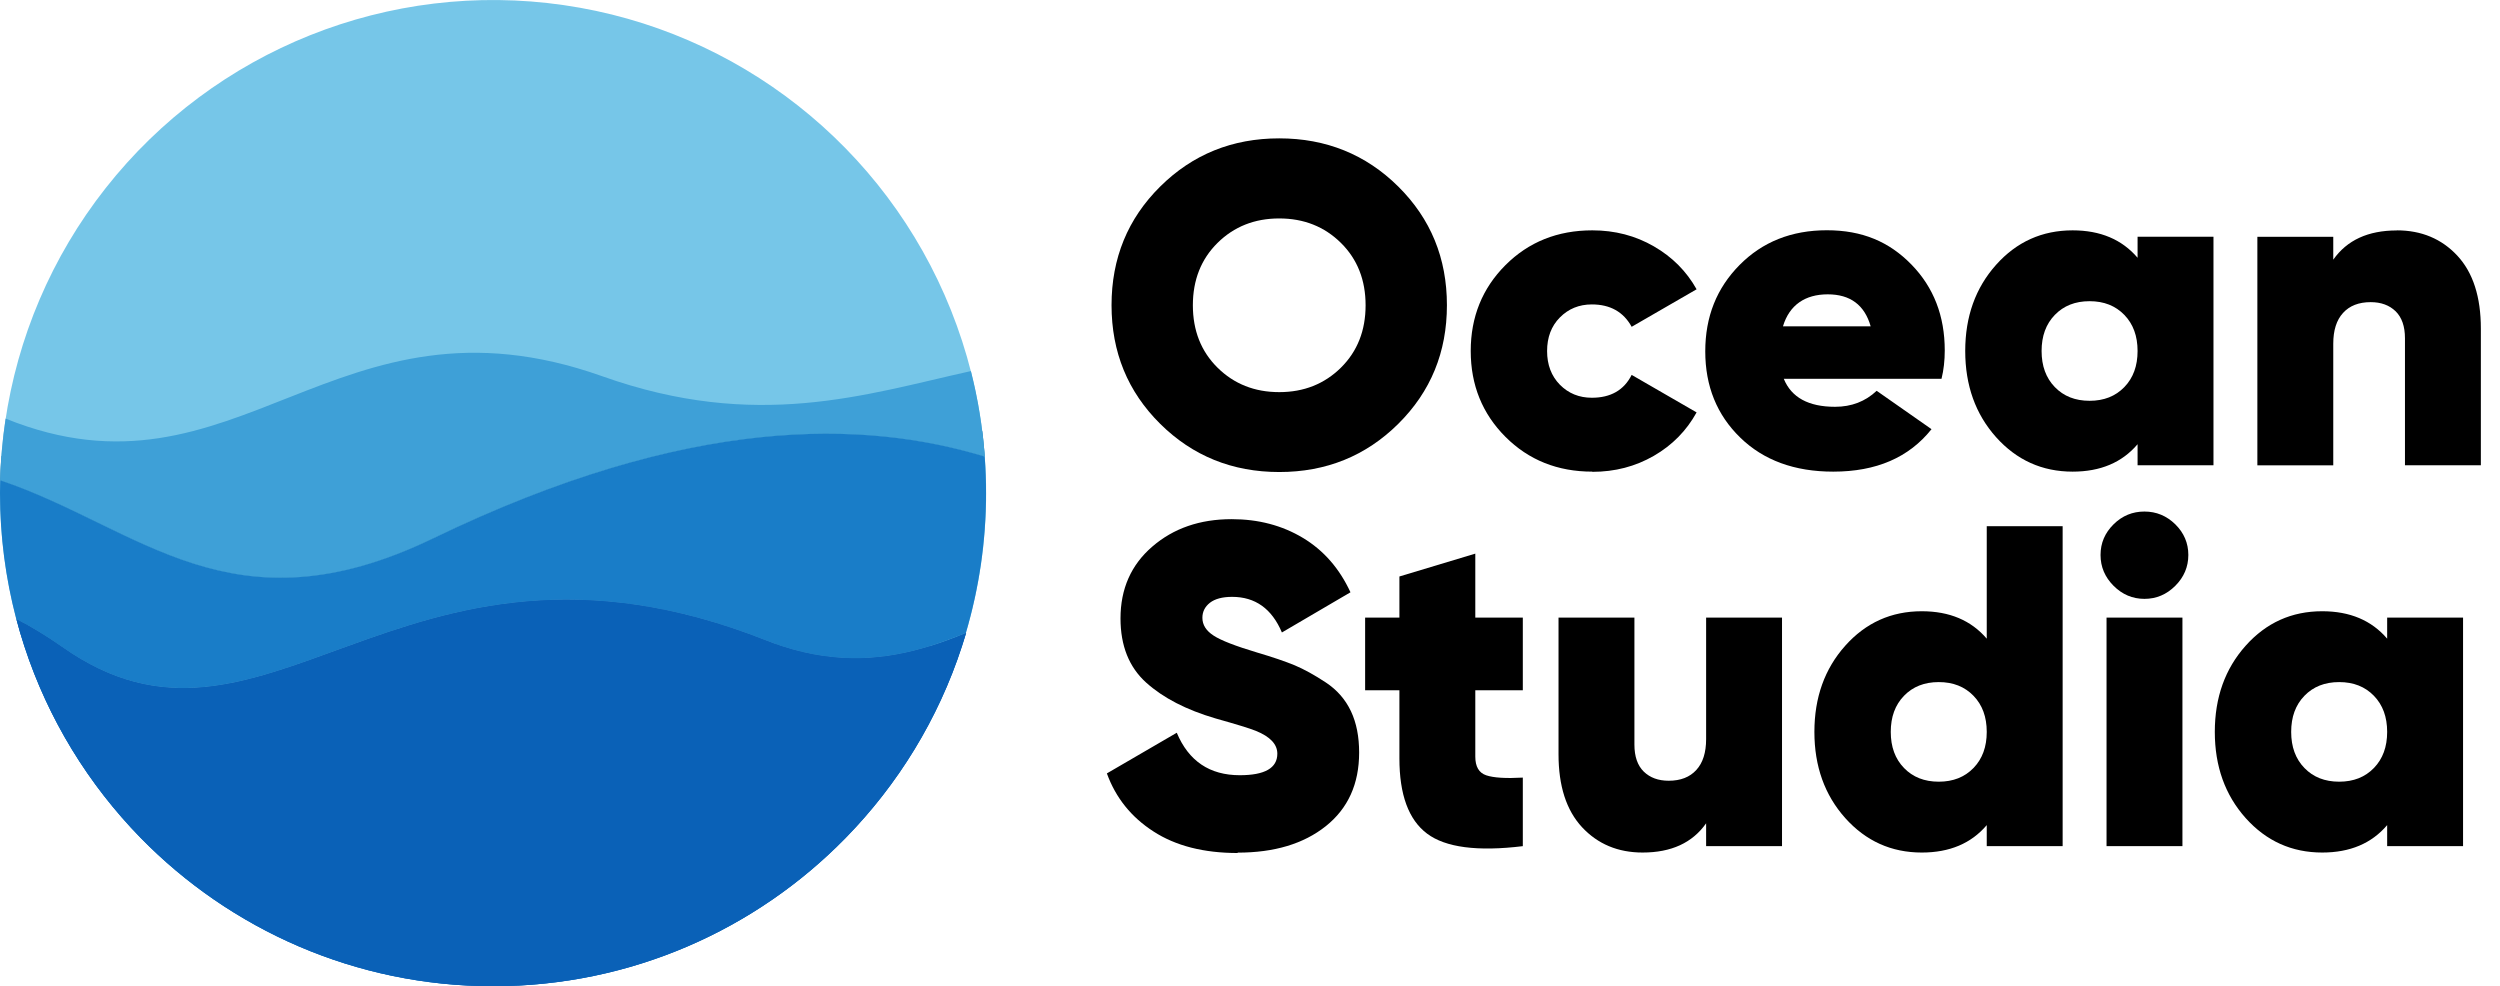
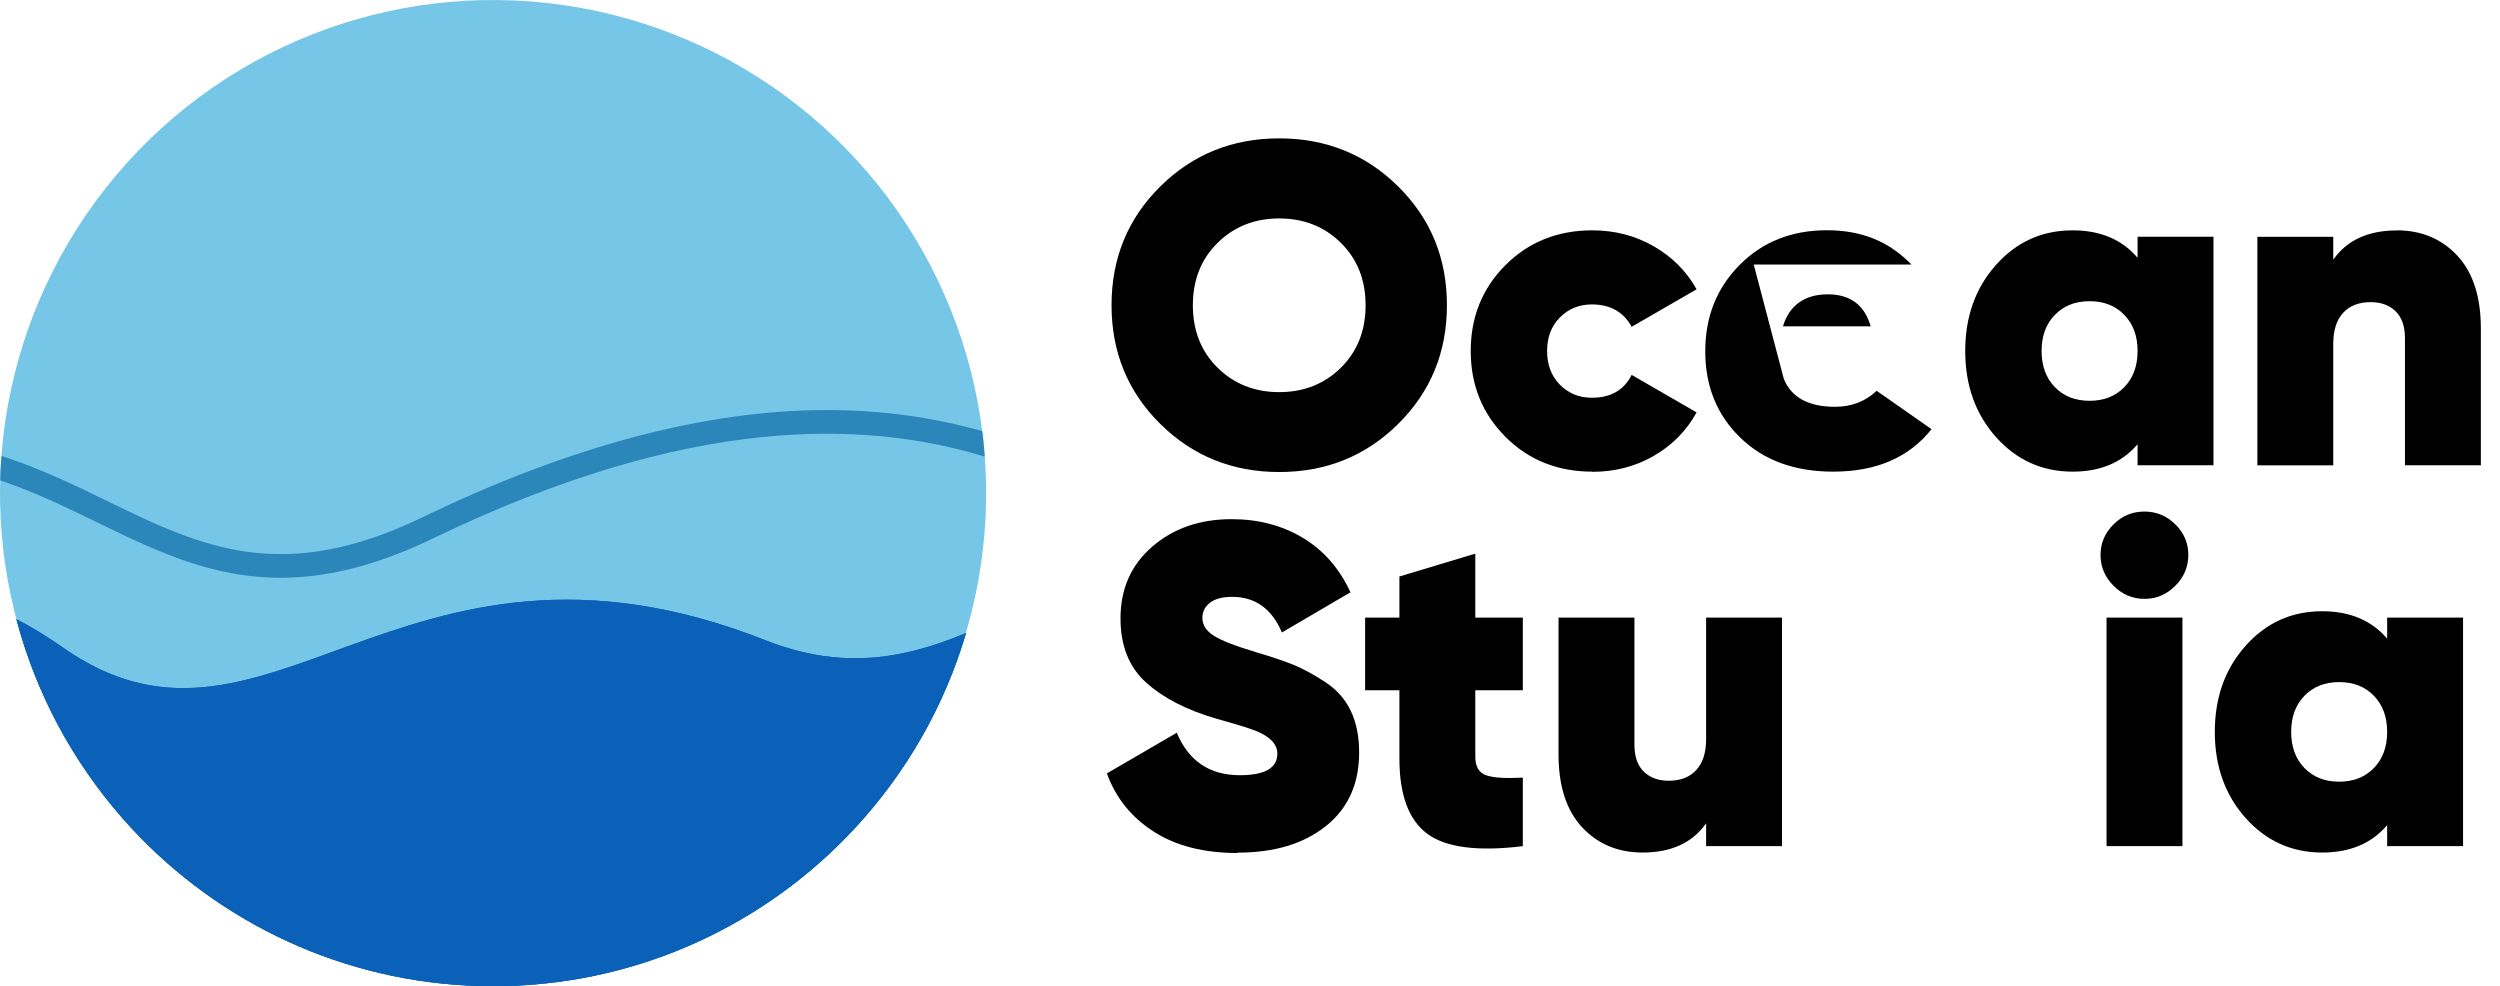
<svg xmlns="http://www.w3.org/2000/svg" id="_Слой_2" data-name="Слой 2" viewBox="0 0 262.54 103.56">
  <g id="OBEJCTS">
    <g>
      <circle cx="51.78" cy="51.78" r="51.78" transform="translate(-15.51 22.9) rotate(-21.77)" style="fill: #76c6e8;" />
      <path d="m103.42,47.95c-12.62-3.83-30.98-4.44-57.94,8.59C24.26,66.79,14.62,55.34.02,50.45c0-.22.01-.45.02-.67,0-.16.01-.32.02-.48,0-.18.01-.36.03-.54,0-.2.02-.4.04-.59,0-.1.01-.19.02-.29l.66.22c3.76,1.26,7.17,2.92,10.46,4.52,5.88,2.87,11.44,5.57,18.2,5.57h0c4.64,0,9.53-1.27,14.94-3.89,15.43-7.46,29.71-11.24,42.43-11.24,5.64,0,11.13.75,16.32,2.22.01.12.03.24.04.36.02.15.03.3.05.46.05.47.09.93.13,1.4.01.15.02.29.03.44Z" style="fill: #1170aa; opacity: .74;" />
-       <path d="m63.24,39.51c-28.11-9.99-38.3,14.29-62.65,4.45-.32,2.12-.52,4.29-.57,6.49,14.6,4.89,24.24,16.34,45.46,6.09,26.96-13.03,45.32-12.42,57.94-8.59-.23-3.08-.72-6.08-1.46-8.98-11.07,2.45-22.49,6.32-38.72.54Z" style="fill: #3ea0d7;" />
-       <path d="m103.42,47.95c-12.62-3.83-30.98-4.44-57.94,8.59C24.26,66.79,14.62,55.34.02,50.44c-.01.44-.02.89-.02,1.34,0,4.58.6,9.01,1.71,13.24,1.58.82,3.15,1.76,4.69,2.85.03.02.05.04.08.05,10.56,7.47,19.33,3.83,30.03-.05,11.14-4.04,24.37-8.33,43.9-.62.58.23,1.15.43,1.72.62,5.94,1.93,10.96,1.4,15.48,0,1.31-.41,2.58-.89,3.82-1.4,1.37-4.66,2.12-9.58,2.12-14.68,0-1.29-.05-2.57-.14-3.83Z" style="fill: #197dc8;" />
      <path d="m97.62,67.87c-4.52,1.4-9.54,1.93-15.48,0-.57-.18-1.14-.39-1.72-.62-19.53-7.71-32.77-3.42-43.9.62-10.71,3.88-19.47,7.53-30.03.05-.03-.02-.05-.04-.08-.05-1.54-1.09-3.11-2.03-4.69-2.85.25.96.53,1.91.84,2.85,2.5,7.65,6.73,14.51,12.22,20.13,9.4,9.6,22.51,15.57,37.01,15.57s27.61-5.96,37.01-15.57c5.5-5.62,9.73-12.48,12.22-20.13.15-.46.3-.93.44-1.4-1.24.52-2.51,1-3.82,1.4Z" style="fill: #0a61b7;" />
      <path d="m97.62,67.87c-4.52,1.4-9.54,1.93-15.48,0-.57-.18-1.14-.39-1.72-.62-19.53-7.71-32.77-3.42-43.9.62-10.71,3.88-19.47,7.53-30.03.05-.03-.02-.05-.04-.08-.05-1.54-1.09-3.11-2.03-4.69-2.85.25.96.53,1.91.84,2.85,2.5,7.65,6.73,14.51,12.22,20.13,9.4,9.6,22.51,15.57,37.01,15.57s27.61-5.96,37.01-15.57c5.5-5.62,9.73-12.48,12.22-20.13.15-.46.3-.93.44-1.4-1.24.52-2.51,1-3.82,1.4Z" style="fill: #0a61b7;" />
      <g>
        <path d="m146.84,44.51c-3.41,3.38-7.58,5.06-12.5,5.06s-9.1-1.69-12.5-5.06c-3.41-3.38-5.11-7.53-5.11-12.46s1.7-9.08,5.11-12.46c3.41-3.38,7.58-5.06,12.5-5.06s9.1,1.69,12.5,5.06c3.41,3.38,5.11,7.53,5.11,12.46s-1.7,9.08-5.11,12.46Zm-18.98-5.9c1.73,1.71,3.89,2.57,6.48,2.57s4.75-.86,6.48-2.57c1.73-1.71,2.59-3.9,2.59-6.55s-.86-4.84-2.59-6.55c-1.73-1.71-3.89-2.57-6.48-2.57s-4.75.86-6.48,2.57c-1.73,1.71-2.59,3.9-2.59,6.55s.86,4.84,2.59,6.55Z" />
        <path d="m167.22,49.53c-3.65,0-6.69-1.22-9.12-3.65-2.43-2.43-3.65-5.44-3.65-9.02s1.22-6.59,3.65-9.02,5.47-3.65,9.12-3.65c2.37,0,4.52.56,6.46,1.68,1.94,1.12,3.43,2.62,4.49,4.51l-6.82,3.94c-.86-1.57-2.26-2.35-4.18-2.35-1.34,0-2.46.46-3.36,1.37-.9.91-1.34,2.09-1.34,3.53s.45,2.62,1.34,3.53c.9.91,2.02,1.37,3.36,1.37,1.98,0,3.38-.8,4.18-2.4l6.82,3.94c-1.06,1.92-2.55,3.44-4.49,4.56-1.94,1.12-4.09,1.68-6.46,1.68Z" />
-         <path d="m187.33,39.79c.8,1.95,2.59,2.93,5.38,2.93,1.73,0,3.18-.56,4.37-1.68l5.76,4.03c-2.37,2.98-5.81,4.46-10.32,4.46-4.06,0-7.32-1.19-9.77-3.58-2.45-2.38-3.67-5.4-3.67-9.05s1.2-6.64,3.6-9.07c2.4-2.43,5.46-3.65,9.17-3.65s6.54,1.2,8.88,3.6c2.34,2.4,3.5,5.41,3.5,9.02,0,1.06-.11,2.05-.34,2.98h-16.56Zm-.1-5.52h9.22c-.64-2.24-2.14-3.36-4.51-3.36s-4.03,1.12-4.7,3.36Z" />
+         <path d="m187.33,39.79c.8,1.95,2.59,2.93,5.38,2.93,1.73,0,3.18-.56,4.37-1.68l5.76,4.03c-2.37,2.98-5.81,4.46-10.32,4.46-4.06,0-7.32-1.19-9.77-3.58-2.45-2.38-3.67-5.4-3.67-9.05s1.2-6.64,3.6-9.07c2.4-2.43,5.46-3.65,9.17-3.65s6.54,1.2,8.88,3.6h-16.56Zm-.1-5.52h9.22c-.64-2.24-2.14-3.36-4.51-3.36s-4.03,1.12-4.7,3.36Z" />
        <path d="m224.48,24.86h7.97v24h-7.97v-2.21c-1.63,1.92-3.9,2.88-6.82,2.88-3.2,0-5.88-1.21-8.04-3.62-2.16-2.42-3.24-5.43-3.24-9.05s1.08-6.63,3.24-9.05c2.16-2.42,4.84-3.62,8.04-3.62,2.91,0,5.18.96,6.82,2.88v-2.21Zm-8.69,15.79c.93.96,2.14,1.44,3.65,1.44s2.72-.48,3.65-1.44c.93-.96,1.39-2.22,1.39-3.79s-.46-2.83-1.39-3.79c-.93-.96-2.14-1.44-3.65-1.44s-2.72.48-3.65,1.44c-.93.96-1.39,2.22-1.39,3.79s.46,2.83,1.39,3.79Z" />
        <path d="m251.7,24.19c2.59,0,4.71.89,6.36,2.66,1.65,1.78,2.47,4.33,2.47,7.66v14.35h-7.97v-13.34c0-1.25-.33-2.19-.98-2.83-.66-.64-1.53-.96-2.62-.96-1.25,0-2.22.38-2.9,1.13-.69.75-1.03,1.83-1.03,3.24v12.77h-7.97v-24h7.97v2.4c1.44-2.05,3.66-3.07,6.67-3.07Z" />
        <path d="m129.97,89.58c-3.55,0-6.5-.75-8.83-2.26-2.34-1.5-3.97-3.54-4.9-6.1l7.34-4.27c1.25,2.98,3.46,4.46,6.62,4.46,2.62,0,3.94-.75,3.94-2.26,0-.99-.75-1.79-2.26-2.4-.64-.26-2.05-.69-4.22-1.3-3.07-.9-5.5-2.15-7.3-3.77-1.79-1.62-2.69-3.86-2.69-6.74,0-3.1,1.11-5.62,3.34-7.54,2.22-1.92,5-2.88,8.33-2.88,2.82,0,5.31.66,7.49,1.97,2.18,1.31,3.84,3.22,4.99,5.71l-7.2,4.22c-1.06-2.5-2.8-3.74-5.23-3.74-1.02,0-1.8.21-2.33.62-.53.42-.79.94-.79,1.58,0,.74.39,1.36,1.18,1.87.78.51,2.31,1.1,4.58,1.78,1.63.48,2.94.93,3.94,1.34.99.42,2.08,1.02,3.26,1.8,1.18.78,2.06,1.79,2.64,3.02.58,1.23.86,2.68.86,4.34,0,3.3-1.17,5.87-3.5,7.73-2.34,1.86-5.42,2.78-9.26,2.78Z" />
        <path d="m159.92,72.49h-4.99v6.96c0,1.06.38,1.71,1.15,1.97.77.26,2.05.34,3.84.24v7.2c-4.77.58-8.12.14-10.06-1.32-1.94-1.46-2.9-4.09-2.9-7.9v-7.15h-3.6v-7.63h3.6v-4.32l7.97-2.4v6.72h4.99v7.63Z" />
        <path d="m179.17,64.86h7.97v24h-7.97v-2.4c-1.44,2.05-3.66,3.07-6.67,3.07-2.59,0-4.71-.89-6.36-2.66-1.65-1.78-2.47-4.33-2.47-7.66v-14.35h7.97v13.34c0,1.25.33,2.19.98,2.83.66.64,1.53.96,2.62.96,1.25,0,2.22-.38,2.9-1.13.69-.75,1.03-1.83,1.03-3.24v-12.77Z" />
-         <path d="m208.64,55.26h7.97v33.6h-7.97v-2.21c-1.63,1.92-3.9,2.88-6.82,2.88-3.2,0-5.88-1.21-8.04-3.62-2.16-2.42-3.24-5.43-3.24-9.05s1.08-6.63,3.24-9.05c2.16-2.42,4.84-3.62,8.04-3.62,2.91,0,5.18.96,6.82,2.88v-11.81Zm-8.69,25.39c.93.96,2.14,1.44,3.65,1.44s2.72-.48,3.65-1.44c.93-.96,1.39-2.22,1.39-3.79s-.46-2.83-1.39-3.79c-.93-.96-2.14-1.44-3.65-1.44s-2.72.48-3.65,1.44c-.93.96-1.39,2.22-1.39,3.79s.46,2.83,1.39,3.79Z" />
        <path d="m228.44,61.52c-.91.91-1.99,1.37-3.24,1.37s-2.33-.46-3.24-1.37c-.91-.91-1.37-1.99-1.37-3.24s.46-2.32,1.37-3.22c.91-.9,1.99-1.34,3.24-1.34s2.33.45,3.24,1.34c.91.9,1.37,1.97,1.37,3.22s-.46,2.33-1.37,3.24Zm-7.22,27.34v-24h7.97v24h-7.97Z" />
        <path d="m250.69,64.86h7.97v24h-7.97v-2.21c-1.63,1.92-3.9,2.88-6.82,2.88-3.2,0-5.88-1.21-8.04-3.62-2.16-2.42-3.24-5.43-3.24-9.05s1.08-6.63,3.24-9.05c2.16-2.42,4.84-3.62,8.04-3.62,2.91,0,5.18.96,6.82,2.88v-2.21Zm-8.69,15.79c.93.96,2.14,1.44,3.65,1.44s2.72-.48,3.65-1.44c.93-.96,1.39-2.22,1.39-3.79s-.46-2.83-1.39-3.79c-.93-.96-2.14-1.44-3.65-1.44s-2.72.48-3.65,1.44c-.93.96-1.39,2.22-1.39,3.79s.46,2.83,1.39,3.79Z" />
      </g>
    </g>
  </g>
</svg>